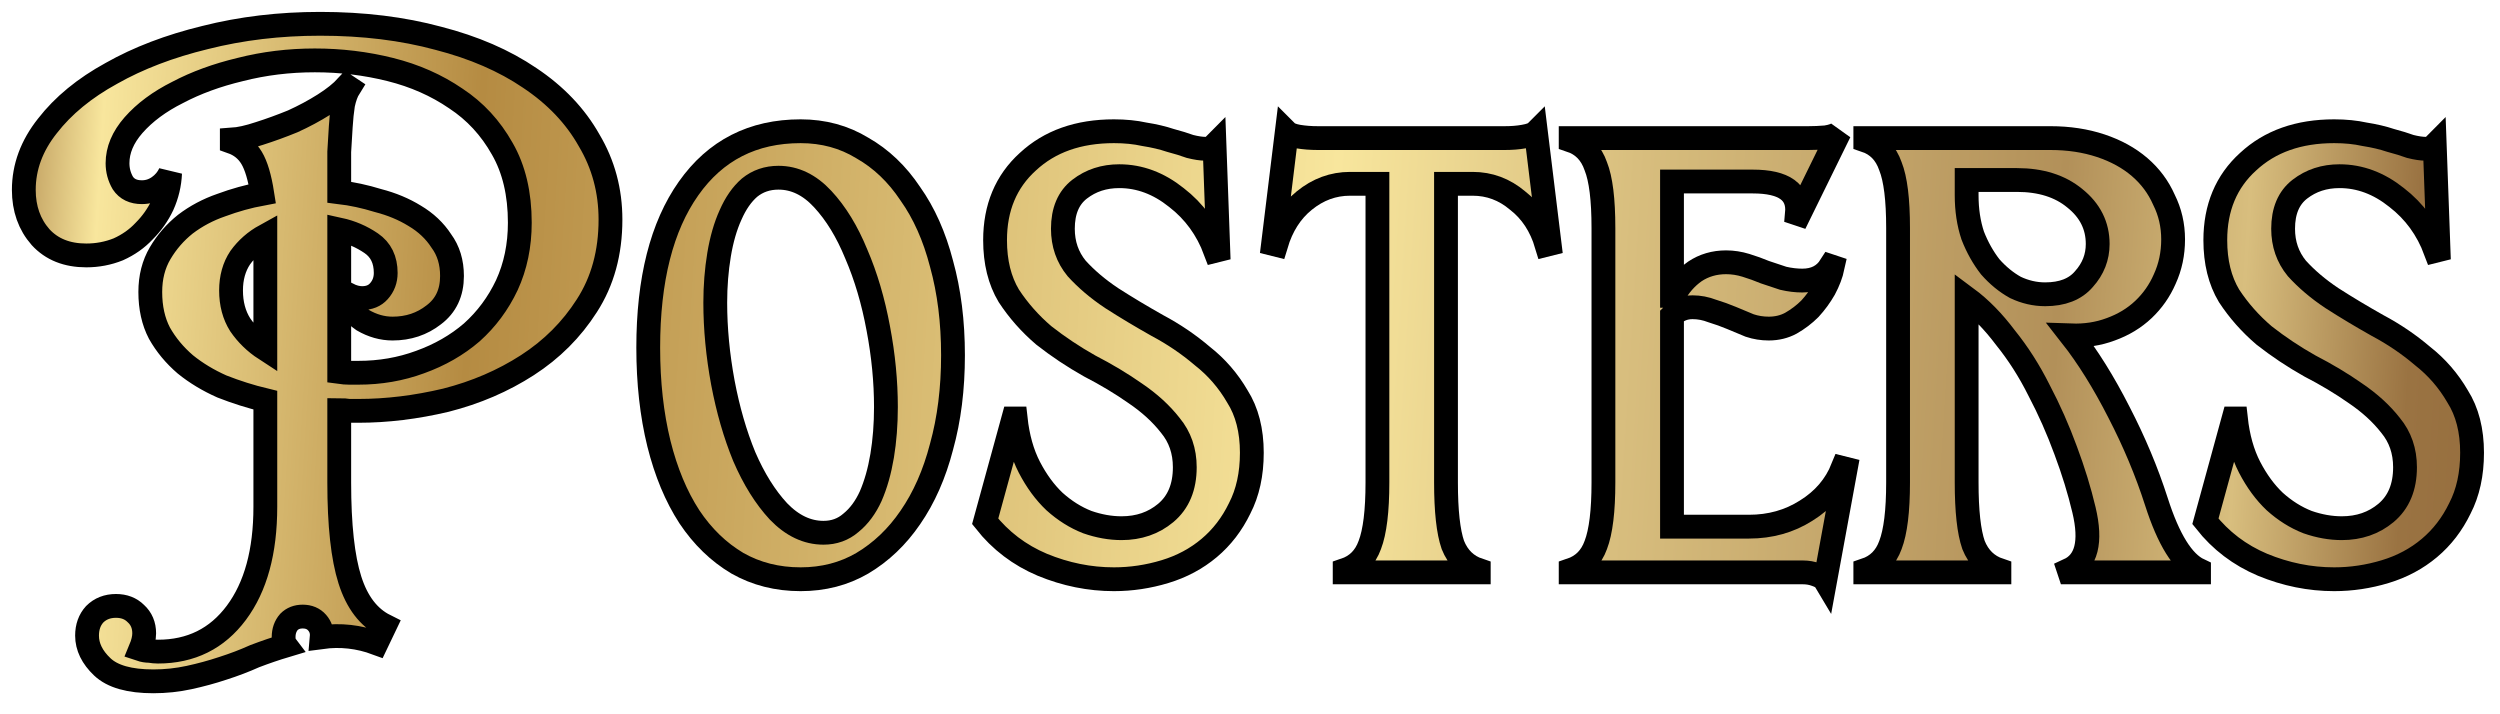
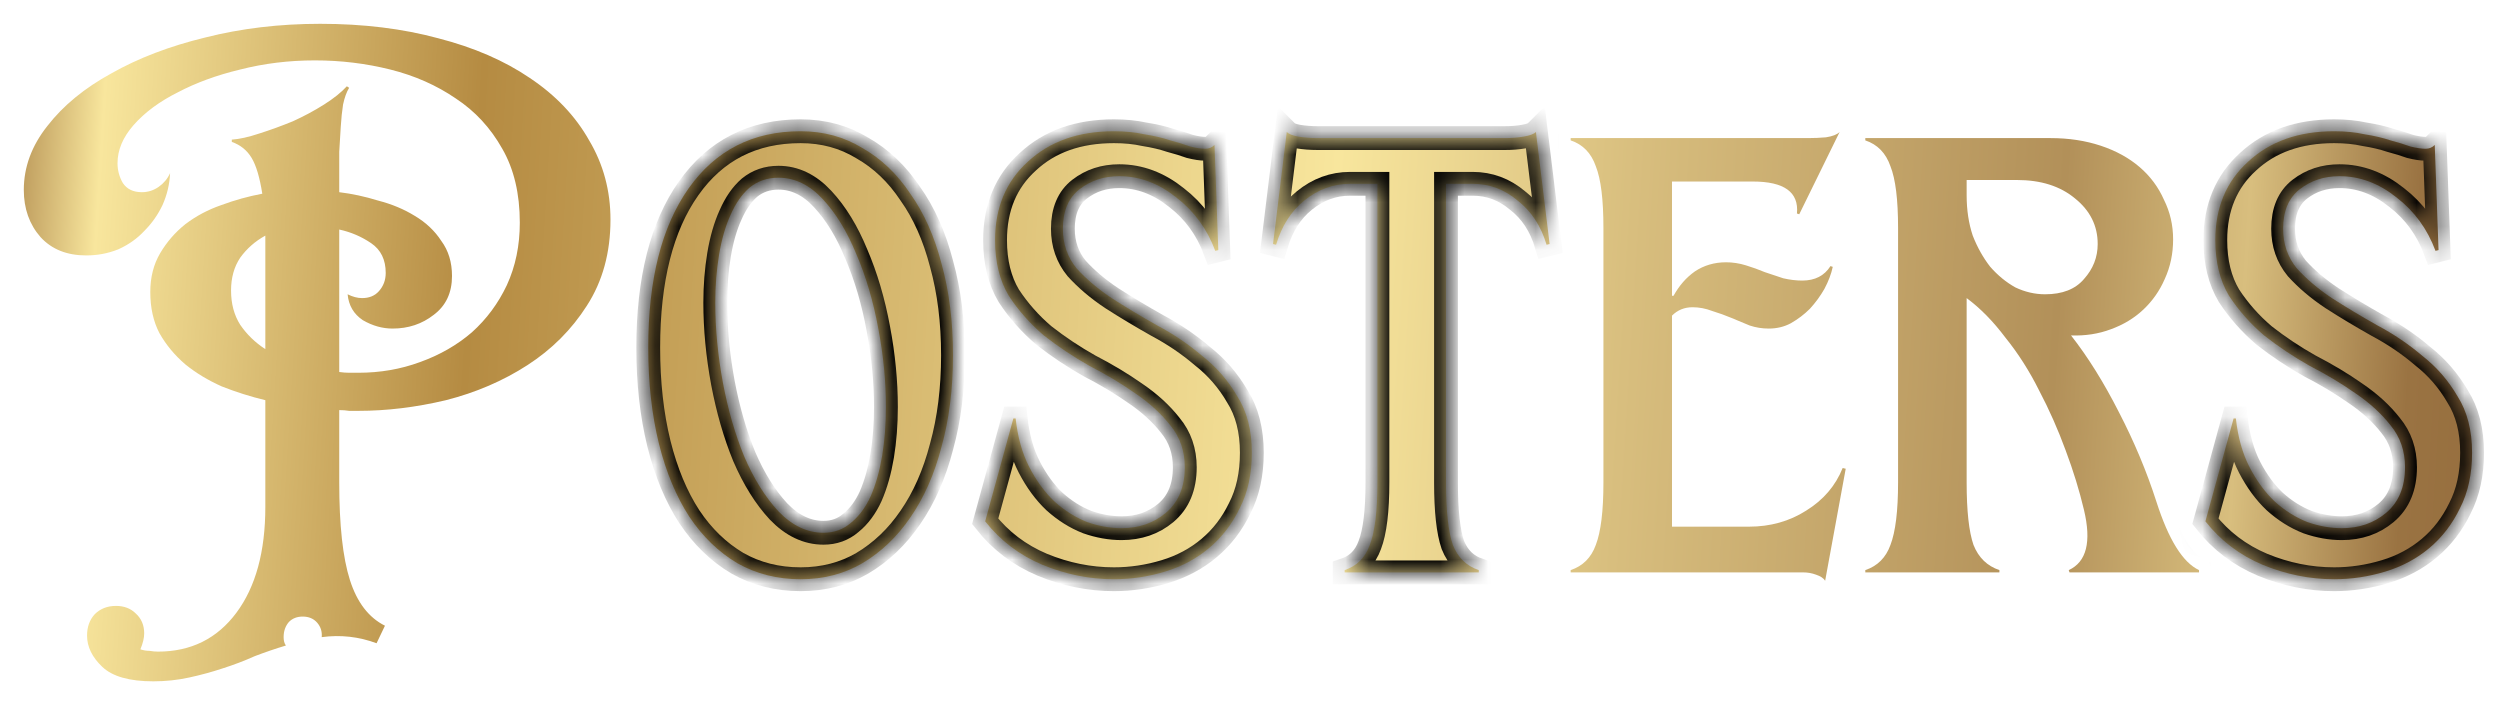
<svg xmlns="http://www.w3.org/2000/svg" width="105" height="30" viewBox="0 0 105 30" fill="none">
  <mask id="path-1-outside-1_264_1088" maskUnits="userSpaceOnUse" x="0" y="0" width="105" height="30" fill="black">
-     <rect fill="white" width="105" height="30" />
-     <path d="M6.44 28.616C5.437 28.616 4.723 28.413 4.296 28.008C3.869 27.603 3.656 27.165 3.656 26.696C3.656 26.333 3.763 26.035 3.976 25.8C4.211 25.565 4.509 25.448 4.872 25.448C5.213 25.448 5.491 25.555 5.704 25.768C5.939 25.981 6.056 26.259 6.056 26.6C6.056 26.792 6.003 27.016 5.896 27.272C6.024 27.315 6.152 27.336 6.28 27.336C6.408 27.357 6.525 27.368 6.632 27.368C8.019 27.368 9.117 26.824 9.928 25.736C10.739 24.648 11.144 23.165 11.144 21.288V16.808C10.525 16.659 9.917 16.467 9.32 16.232C8.744 15.976 8.232 15.667 7.784 15.304C7.336 14.92 6.973 14.483 6.696 13.992C6.44 13.501 6.312 12.925 6.312 12.264C6.312 11.645 6.451 11.101 6.728 10.632C7.005 10.163 7.357 9.757 7.784 9.416C8.232 9.075 8.733 8.808 9.288 8.616C9.864 8.403 10.44 8.243 11.016 8.136C10.909 7.453 10.76 6.952 10.568 6.632C10.376 6.312 10.099 6.088 9.736 5.96V5.864C10.056 5.843 10.44 5.757 10.888 5.608C11.357 5.459 11.827 5.288 12.296 5.096C12.765 4.883 13.203 4.648 13.608 4.392C14.013 4.136 14.333 3.88 14.568 3.624L14.664 3.688C14.557 3.859 14.472 4.093 14.408 4.392C14.365 4.669 14.333 4.979 14.312 5.32C14.291 5.661 14.269 6.013 14.248 6.376C14.248 6.739 14.248 7.069 14.248 7.368V8.072C14.781 8.136 15.325 8.253 15.88 8.424C16.456 8.573 16.968 8.787 17.416 9.064C17.885 9.341 18.259 9.693 18.536 10.12C18.835 10.525 18.984 11.016 18.984 11.592C18.984 12.296 18.728 12.84 18.216 13.224C17.725 13.608 17.149 13.8 16.488 13.8C16.061 13.8 15.645 13.683 15.24 13.448C14.856 13.192 14.643 12.829 14.6 12.36C14.813 12.467 15.016 12.52 15.208 12.52C15.507 12.52 15.741 12.424 15.912 12.232C16.104 12.019 16.2 11.763 16.2 11.464C16.2 10.909 15.997 10.493 15.592 10.216C15.187 9.939 14.739 9.747 14.248 9.64V15.624C14.397 15.645 14.536 15.656 14.664 15.656C14.792 15.656 14.92 15.656 15.048 15.656C15.965 15.656 16.829 15.507 17.64 15.208C18.472 14.909 19.197 14.493 19.816 13.96C20.435 13.405 20.925 12.744 21.288 11.976C21.651 11.187 21.832 10.312 21.832 9.352C21.832 8.136 21.587 7.101 21.096 6.248C20.605 5.373 19.955 4.669 19.144 4.136C18.333 3.581 17.416 3.176 16.392 2.92C15.368 2.664 14.312 2.536 13.224 2.536C12.136 2.536 11.091 2.664 10.088 2.92C9.107 3.155 8.232 3.475 7.464 3.88C6.696 4.264 6.077 4.723 5.608 5.256C5.16 5.768 4.936 6.301 4.936 6.856C4.936 7.155 5.011 7.432 5.16 7.688C5.331 7.944 5.597 8.072 5.96 8.072C6.216 8.072 6.451 7.997 6.664 7.848C6.877 7.699 7.037 7.507 7.144 7.272C7.123 7.741 7.016 8.189 6.824 8.616C6.632 9.021 6.376 9.384 6.056 9.704C5.757 10.024 5.395 10.28 4.968 10.472C4.541 10.643 4.093 10.728 3.624 10.728C2.813 10.728 2.173 10.472 1.704 9.96C1.235 9.427 1 8.765 1 7.976C1 7.016 1.331 6.12 1.992 5.288C2.653 4.435 3.549 3.699 4.68 3.08C5.811 2.44 7.123 1.939 8.616 1.576C10.131 1.192 11.741 1 13.448 1C15.261 1 16.915 1.203 18.408 1.608C19.901 1.992 21.181 2.547 22.248 3.272C23.336 3.997 24.168 4.872 24.744 5.896C25.341 6.899 25.64 8.008 25.64 9.224C25.64 10.611 25.309 11.816 24.648 12.84C24.008 13.843 23.176 14.675 22.152 15.336C21.128 15.997 19.987 16.488 18.728 16.808C17.469 17.107 16.243 17.256 15.048 17.256C14.92 17.256 14.792 17.256 14.664 17.256C14.536 17.235 14.397 17.224 14.248 17.224V20.264C14.248 22.056 14.397 23.421 14.696 24.36C14.995 25.299 15.485 25.939 16.168 26.28L15.816 27.016C15.069 26.739 14.301 26.653 13.512 26.76C13.533 26.525 13.469 26.323 13.32 26.152C13.171 25.981 12.968 25.896 12.712 25.896C12.477 25.896 12.285 25.971 12.136 26.12C11.987 26.291 11.912 26.504 11.912 26.76C11.912 26.909 11.944 27.027 12.008 27.112C11.581 27.24 11.144 27.389 10.696 27.56C10.269 27.752 9.821 27.923 9.352 28.072C8.904 28.221 8.435 28.349 7.944 28.456C7.453 28.563 6.952 28.616 6.44 28.616ZM9.704 12.2C9.704 12.755 9.832 13.235 10.088 13.64C10.365 14.045 10.717 14.387 11.144 14.664V9.896C10.717 10.131 10.365 10.44 10.088 10.824C9.832 11.208 9.704 11.667 9.704 12.2Z" />
    <path d="M34.586 22.376C35.033 22.376 35.417 22.237 35.737 21.96C36.079 21.683 36.356 21.309 36.569 20.84C36.783 20.349 36.943 19.784 37.05 19.144C37.156 18.504 37.209 17.821 37.209 17.096C37.209 16.029 37.103 14.931 36.889 13.8C36.676 12.648 36.367 11.603 35.962 10.664C35.578 9.725 35.108 8.957 34.553 8.36C33.999 7.763 33.38 7.464 32.697 7.464C32.228 7.464 31.823 7.603 31.482 7.88C31.162 8.157 30.895 8.541 30.681 9.032C30.468 9.501 30.308 10.056 30.201 10.696C30.095 11.336 30.041 12.008 30.041 12.712C30.041 13.8 30.148 14.92 30.361 16.072C30.575 17.203 30.873 18.237 31.258 19.176C31.663 20.115 32.143 20.883 32.697 21.48C33.273 22.077 33.903 22.376 34.586 22.376ZM27.226 14.6C27.226 11.741 27.791 9.512 28.922 7.912C30.052 6.312 31.62 5.512 33.626 5.512C34.586 5.512 35.45 5.747 36.218 6.216C37.007 6.664 37.679 7.304 38.233 8.136C38.809 8.947 39.247 9.928 39.545 11.08C39.865 12.232 40.026 13.512 40.026 14.92C40.026 16.328 39.865 17.608 39.545 18.76C39.247 19.912 38.809 20.904 38.233 21.736C37.679 22.547 37.007 23.187 36.218 23.656C35.45 24.104 34.586 24.328 33.626 24.328C32.644 24.328 31.759 24.104 30.97 23.656C30.18 23.187 29.508 22.536 28.953 21.704C28.399 20.851 27.972 19.827 27.674 18.632C27.375 17.416 27.226 16.072 27.226 14.6Z" />
    <path d="M46.785 24.328C45.761 24.328 44.759 24.125 43.777 23.72C42.817 23.315 42.017 22.707 41.377 21.896L42.561 17.576H42.657C42.743 18.365 42.935 19.048 43.233 19.624C43.532 20.2 43.884 20.68 44.289 21.064C44.716 21.448 45.175 21.736 45.665 21.928C46.156 22.099 46.636 22.184 47.105 22.184C47.831 22.184 48.449 21.971 48.961 21.544C49.495 21.096 49.761 20.456 49.761 19.624C49.761 18.941 49.559 18.355 49.153 17.864C48.769 17.373 48.279 16.925 47.681 16.52C47.105 16.115 46.465 15.731 45.761 15.368C45.079 14.984 44.439 14.557 43.841 14.088C43.265 13.597 42.775 13.043 42.369 12.424C41.985 11.784 41.793 11.005 41.793 10.088C41.793 8.723 42.252 7.624 43.169 6.792C44.087 5.939 45.292 5.512 46.785 5.512C47.255 5.512 47.681 5.555 48.065 5.64C48.471 5.704 48.833 5.789 49.153 5.896C49.473 5.981 49.751 6.067 49.985 6.152C50.241 6.216 50.455 6.248 50.625 6.248C50.775 6.248 50.903 6.195 51.009 6.088L51.169 10.504L51.041 10.536C50.7 9.619 50.156 8.872 49.409 8.296C48.663 7.699 47.863 7.4 47.009 7.4C46.369 7.4 45.815 7.581 45.345 7.944C44.876 8.307 44.641 8.861 44.641 9.608C44.641 10.248 44.833 10.803 45.217 11.272C45.623 11.72 46.113 12.136 46.689 12.52C47.287 12.904 47.927 13.288 48.609 13.672C49.292 14.035 49.921 14.461 50.497 14.952C51.095 15.421 51.585 15.987 51.969 16.648C52.375 17.288 52.577 18.077 52.577 19.016C52.577 19.912 52.407 20.691 52.065 21.352C51.745 22.013 51.319 22.568 50.785 23.016C50.252 23.464 49.633 23.795 48.929 24.008C48.225 24.221 47.511 24.328 46.785 24.328Z" />
    <path d="M56.476 23.944C56.988 23.773 57.34 23.421 57.532 22.888C57.745 22.333 57.852 21.459 57.852 20.264V7.72H56.7C55.996 7.72 55.356 7.955 54.78 8.424C54.225 8.872 53.831 9.491 53.596 10.28L53.468 10.248L54.044 5.544C54.129 5.629 54.289 5.693 54.524 5.736C54.78 5.779 55.057 5.8 55.356 5.8H63.196C63.495 5.8 63.761 5.779 63.996 5.736C64.252 5.693 64.423 5.629 64.508 5.544L65.084 10.248L64.956 10.28C64.721 9.491 64.316 8.872 63.74 8.424C63.185 7.955 62.556 7.72 61.852 7.72H60.732V20.264C60.732 21.459 60.828 22.333 61.02 22.888C61.233 23.421 61.596 23.773 62.108 23.944V24.04H56.476V23.944Z" />
-     <path d="M65.968 23.944C66.48 23.773 66.832 23.421 67.024 22.888C67.237 22.333 67.344 21.459 67.344 20.264V9.576C67.344 8.381 67.237 7.517 67.024 6.984C66.832 6.429 66.48 6.067 65.968 5.896V5.8H75.952C76.187 5.8 76.432 5.789 76.688 5.768C76.965 5.725 77.157 5.651 77.264 5.544L75.568 9L75.472 8.968C75.557 8.072 74.939 7.624 73.616 7.624H70.224V12.424H70.288C70.523 11.997 70.821 11.656 71.184 11.4C71.568 11.144 72.005 11.016 72.496 11.016C72.773 11.016 73.051 11.059 73.328 11.144C73.605 11.229 73.872 11.325 74.128 11.432C74.384 11.517 74.64 11.603 74.896 11.688C75.173 11.752 75.44 11.784 75.696 11.784C76.229 11.784 76.624 11.581 76.88 11.176L76.976 11.208C76.912 11.507 76.795 11.816 76.624 12.136C76.453 12.435 76.251 12.712 76.016 12.968C75.781 13.203 75.515 13.405 75.216 13.576C74.939 13.725 74.629 13.8 74.288 13.8C74.011 13.8 73.744 13.757 73.488 13.672C73.232 13.565 72.976 13.459 72.72 13.352C72.464 13.245 72.197 13.149 71.92 13.064C71.643 12.957 71.365 12.904 71.088 12.904C70.747 12.904 70.459 13.021 70.224 13.256V22.12H73.456C74.352 22.12 75.152 21.896 75.856 21.448C76.581 21 77.093 20.403 77.392 19.656L77.52 19.688L76.656 24.392C76.592 24.285 76.464 24.2 76.272 24.136C76.101 24.072 75.92 24.04 75.728 24.04H65.968V23.944Z" />
-     <path d="M78.343 23.944C78.855 23.773 79.207 23.421 79.399 22.888C79.612 22.333 79.719 21.459 79.719 20.264V9.576C79.719 8.381 79.612 7.517 79.399 6.984C79.207 6.429 78.855 6.067 78.343 5.896V5.8H86.119C86.887 5.8 87.591 5.907 88.231 6.12C88.871 6.333 89.415 6.632 89.863 7.016C90.311 7.4 90.652 7.859 90.887 8.392C91.143 8.904 91.271 9.459 91.271 10.056C91.271 10.653 91.154 11.208 90.919 11.72C90.706 12.211 90.407 12.637 90.023 13C89.639 13.363 89.18 13.64 88.647 13.832C88.135 14.024 87.58 14.109 86.983 14.088C87.687 14.984 88.359 16.061 88.999 17.32C89.639 18.557 90.162 19.805 90.567 21.064C91.079 22.664 91.676 23.624 92.359 23.944V24.04H86.919L86.887 23.944C87.634 23.603 87.847 22.76 87.527 21.416C87.335 20.605 87.079 19.773 86.759 18.92C86.439 18.045 86.066 17.203 85.639 16.392C85.234 15.581 84.764 14.845 84.231 14.184C83.719 13.501 83.175 12.947 82.599 12.52V20.264C82.599 21.459 82.695 22.333 82.887 22.888C83.1 23.421 83.463 23.773 83.975 23.944V24.04H78.343V23.944ZM82.599 8.2C82.599 8.819 82.684 9.384 82.855 9.896C83.047 10.387 83.292 10.824 83.591 11.208C83.911 11.571 84.263 11.859 84.647 12.072C85.052 12.264 85.468 12.36 85.895 12.36C86.62 12.36 87.164 12.147 87.527 11.72C87.911 11.293 88.103 10.803 88.103 10.248C88.103 9.48 87.783 8.84 87.143 8.328C86.524 7.816 85.714 7.56 84.711 7.56H82.599V8.2Z" />
    <path d="M98.035 24.328C97.011 24.328 96.009 24.125 95.027 23.72C94.067 23.315 93.267 22.707 92.627 21.896L93.811 17.576H93.907C93.993 18.365 94.185 19.048 94.483 19.624C94.782 20.2 95.134 20.68 95.539 21.064C95.966 21.448 96.425 21.736 96.915 21.928C97.406 22.099 97.886 22.184 98.355 22.184C99.081 22.184 99.699 21.971 100.211 21.544C100.745 21.096 101.011 20.456 101.011 19.624C101.011 18.941 100.809 18.355 100.403 17.864C100.019 17.373 99.529 16.925 98.931 16.52C98.355 16.115 97.715 15.731 97.011 15.368C96.329 14.984 95.689 14.557 95.091 14.088C94.515 13.597 94.025 13.043 93.619 12.424C93.235 11.784 93.043 11.005 93.043 10.088C93.043 8.723 93.502 7.624 94.419 6.792C95.337 5.939 96.542 5.512 98.035 5.512C98.505 5.512 98.931 5.555 99.315 5.64C99.721 5.704 100.083 5.789 100.403 5.896C100.723 5.981 101.001 6.067 101.235 6.152C101.491 6.216 101.705 6.248 101.875 6.248C102.025 6.248 102.153 6.195 102.259 6.088L102.419 10.504L102.291 10.536C101.95 9.619 101.406 8.872 100.659 8.296C99.913 7.699 99.113 7.4 98.259 7.4C97.619 7.4 97.065 7.581 96.595 7.944C96.126 8.307 95.891 8.861 95.891 9.608C95.891 10.248 96.083 10.803 96.467 11.272C96.873 11.72 97.363 12.136 97.939 12.52C98.537 12.904 99.177 13.288 99.859 13.672C100.542 14.035 101.171 14.461 101.747 14.952C102.345 15.421 102.835 15.987 103.219 16.648C103.625 17.288 103.827 18.077 103.827 19.016C103.827 19.912 103.657 20.691 103.315 21.352C102.995 22.013 102.569 22.568 102.035 23.016C101.502 23.464 100.883 23.795 100.179 24.008C99.475 24.221 98.761 24.328 98.035 24.328Z" />
  </mask>
  <path d="M6.44 28.616C5.437 28.616 4.723 28.413 4.296 28.008C3.869 27.603 3.656 27.165 3.656 26.696C3.656 26.333 3.763 26.035 3.976 25.8C4.211 25.565 4.509 25.448 4.872 25.448C5.213 25.448 5.491 25.555 5.704 25.768C5.939 25.981 6.056 26.259 6.056 26.6C6.056 26.792 6.003 27.016 5.896 27.272C6.024 27.315 6.152 27.336 6.28 27.336C6.408 27.357 6.525 27.368 6.632 27.368C8.019 27.368 9.117 26.824 9.928 25.736C10.739 24.648 11.144 23.165 11.144 21.288V16.808C10.525 16.659 9.917 16.467 9.32 16.232C8.744 15.976 8.232 15.667 7.784 15.304C7.336 14.92 6.973 14.483 6.696 13.992C6.44 13.501 6.312 12.925 6.312 12.264C6.312 11.645 6.451 11.101 6.728 10.632C7.005 10.163 7.357 9.757 7.784 9.416C8.232 9.075 8.733 8.808 9.288 8.616C9.864 8.403 10.44 8.243 11.016 8.136C10.909 7.453 10.76 6.952 10.568 6.632C10.376 6.312 10.099 6.088 9.736 5.96V5.864C10.056 5.843 10.44 5.757 10.888 5.608C11.357 5.459 11.827 5.288 12.296 5.096C12.765 4.883 13.203 4.648 13.608 4.392C14.013 4.136 14.333 3.88 14.568 3.624L14.664 3.688C14.557 3.859 14.472 4.093 14.408 4.392C14.365 4.669 14.333 4.979 14.312 5.32C14.291 5.661 14.269 6.013 14.248 6.376C14.248 6.739 14.248 7.069 14.248 7.368V8.072C14.781 8.136 15.325 8.253 15.88 8.424C16.456 8.573 16.968 8.787 17.416 9.064C17.885 9.341 18.259 9.693 18.536 10.12C18.835 10.525 18.984 11.016 18.984 11.592C18.984 12.296 18.728 12.84 18.216 13.224C17.725 13.608 17.149 13.8 16.488 13.8C16.061 13.8 15.645 13.683 15.24 13.448C14.856 13.192 14.643 12.829 14.6 12.36C14.813 12.467 15.016 12.52 15.208 12.52C15.507 12.52 15.741 12.424 15.912 12.232C16.104 12.019 16.2 11.763 16.2 11.464C16.2 10.909 15.997 10.493 15.592 10.216C15.187 9.939 14.739 9.747 14.248 9.64V15.624C14.397 15.645 14.536 15.656 14.664 15.656C14.792 15.656 14.92 15.656 15.048 15.656C15.965 15.656 16.829 15.507 17.64 15.208C18.472 14.909 19.197 14.493 19.816 13.96C20.435 13.405 20.925 12.744 21.288 11.976C21.651 11.187 21.832 10.312 21.832 9.352C21.832 8.136 21.587 7.101 21.096 6.248C20.605 5.373 19.955 4.669 19.144 4.136C18.333 3.581 17.416 3.176 16.392 2.92C15.368 2.664 14.312 2.536 13.224 2.536C12.136 2.536 11.091 2.664 10.088 2.92C9.107 3.155 8.232 3.475 7.464 3.88C6.696 4.264 6.077 4.723 5.608 5.256C5.16 5.768 4.936 6.301 4.936 6.856C4.936 7.155 5.011 7.432 5.16 7.688C5.331 7.944 5.597 8.072 5.96 8.072C6.216 8.072 6.451 7.997 6.664 7.848C6.877 7.699 7.037 7.507 7.144 7.272C7.123 7.741 7.016 8.189 6.824 8.616C6.632 9.021 6.376 9.384 6.056 9.704C5.757 10.024 5.395 10.28 4.968 10.472C4.541 10.643 4.093 10.728 3.624 10.728C2.813 10.728 2.173 10.472 1.704 9.96C1.235 9.427 1 8.765 1 7.976C1 7.016 1.331 6.12 1.992 5.288C2.653 4.435 3.549 3.699 4.68 3.08C5.811 2.44 7.123 1.939 8.616 1.576C10.131 1.192 11.741 1 13.448 1C15.261 1 16.915 1.203 18.408 1.608C19.901 1.992 21.181 2.547 22.248 3.272C23.336 3.997 24.168 4.872 24.744 5.896C25.341 6.899 25.64 8.008 25.64 9.224C25.64 10.611 25.309 11.816 24.648 12.84C24.008 13.843 23.176 14.675 22.152 15.336C21.128 15.997 19.987 16.488 18.728 16.808C17.469 17.107 16.243 17.256 15.048 17.256C14.92 17.256 14.792 17.256 14.664 17.256C14.536 17.235 14.397 17.224 14.248 17.224V20.264C14.248 22.056 14.397 23.421 14.696 24.36C14.995 25.299 15.485 25.939 16.168 26.28L15.816 27.016C15.069 26.739 14.301 26.653 13.512 26.76C13.533 26.525 13.469 26.323 13.32 26.152C13.171 25.981 12.968 25.896 12.712 25.896C12.477 25.896 12.285 25.971 12.136 26.12C11.987 26.291 11.912 26.504 11.912 26.76C11.912 26.909 11.944 27.027 12.008 27.112C11.581 27.24 11.144 27.389 10.696 27.56C10.269 27.752 9.821 27.923 9.352 28.072C8.904 28.221 8.435 28.349 7.944 28.456C7.453 28.563 6.952 28.616 6.44 28.616ZM9.704 12.2C9.704 12.755 9.832 13.235 10.088 13.64C10.365 14.045 10.717 14.387 11.144 14.664V9.896C10.717 10.131 10.365 10.44 10.088 10.824C9.832 11.208 9.704 11.667 9.704 12.2Z" fill="url(#paint0_linear_264_1088)" />
  <path d="M34.586 22.376C35.033 22.376 35.417 22.237 35.737 21.96C36.079 21.683 36.356 21.309 36.569 20.84C36.783 20.349 36.943 19.784 37.05 19.144C37.156 18.504 37.209 17.821 37.209 17.096C37.209 16.029 37.103 14.931 36.889 13.8C36.676 12.648 36.367 11.603 35.962 10.664C35.578 9.725 35.108 8.957 34.553 8.36C33.999 7.763 33.38 7.464 32.697 7.464C32.228 7.464 31.823 7.603 31.482 7.88C31.162 8.157 30.895 8.541 30.681 9.032C30.468 9.501 30.308 10.056 30.201 10.696C30.095 11.336 30.041 12.008 30.041 12.712C30.041 13.8 30.148 14.92 30.361 16.072C30.575 17.203 30.873 18.237 31.258 19.176C31.663 20.115 32.143 20.883 32.697 21.48C33.273 22.077 33.903 22.376 34.586 22.376ZM27.226 14.6C27.226 11.741 27.791 9.512 28.922 7.912C30.052 6.312 31.62 5.512 33.626 5.512C34.586 5.512 35.45 5.747 36.218 6.216C37.007 6.664 37.679 7.304 38.233 8.136C38.809 8.947 39.247 9.928 39.545 11.08C39.865 12.232 40.026 13.512 40.026 14.92C40.026 16.328 39.865 17.608 39.545 18.76C39.247 19.912 38.809 20.904 38.233 21.736C37.679 22.547 37.007 23.187 36.218 23.656C35.45 24.104 34.586 24.328 33.626 24.328C32.644 24.328 31.759 24.104 30.97 23.656C30.18 23.187 29.508 22.536 28.953 21.704C28.399 20.851 27.972 19.827 27.674 18.632C27.375 17.416 27.226 16.072 27.226 14.6Z" fill="url(#paint1_linear_264_1088)" />
  <path d="M46.785 24.328C45.761 24.328 44.759 24.125 43.777 23.72C42.817 23.315 42.017 22.707 41.377 21.896L42.561 17.576H42.657C42.743 18.365 42.935 19.048 43.233 19.624C43.532 20.2 43.884 20.68 44.289 21.064C44.716 21.448 45.175 21.736 45.665 21.928C46.156 22.099 46.636 22.184 47.105 22.184C47.831 22.184 48.449 21.971 48.961 21.544C49.495 21.096 49.761 20.456 49.761 19.624C49.761 18.941 49.559 18.355 49.153 17.864C48.769 17.373 48.279 16.925 47.681 16.52C47.105 16.115 46.465 15.731 45.761 15.368C45.079 14.984 44.439 14.557 43.841 14.088C43.265 13.597 42.775 13.043 42.369 12.424C41.985 11.784 41.793 11.005 41.793 10.088C41.793 8.723 42.252 7.624 43.169 6.792C44.087 5.939 45.292 5.512 46.785 5.512C47.255 5.512 47.681 5.555 48.065 5.64C48.471 5.704 48.833 5.789 49.153 5.896C49.473 5.981 49.751 6.067 49.985 6.152C50.241 6.216 50.455 6.248 50.625 6.248C50.775 6.248 50.903 6.195 51.009 6.088L51.169 10.504L51.041 10.536C50.7 9.619 50.156 8.872 49.409 8.296C48.663 7.699 47.863 7.4 47.009 7.4C46.369 7.4 45.815 7.581 45.345 7.944C44.876 8.307 44.641 8.861 44.641 9.608C44.641 10.248 44.833 10.803 45.217 11.272C45.623 11.72 46.113 12.136 46.689 12.52C47.287 12.904 47.927 13.288 48.609 13.672C49.292 14.035 49.921 14.461 50.497 14.952C51.095 15.421 51.585 15.987 51.969 16.648C52.375 17.288 52.577 18.077 52.577 19.016C52.577 19.912 52.407 20.691 52.065 21.352C51.745 22.013 51.319 22.568 50.785 23.016C50.252 23.464 49.633 23.795 48.929 24.008C48.225 24.221 47.511 24.328 46.785 24.328Z" fill="url(#paint2_linear_264_1088)" />
  <path d="M56.476 23.944C56.988 23.773 57.34 23.421 57.532 22.888C57.745 22.333 57.852 21.459 57.852 20.264V7.72H56.7C55.996 7.72 55.356 7.955 54.78 8.424C54.225 8.872 53.831 9.491 53.596 10.28L53.468 10.248L54.044 5.544C54.129 5.629 54.289 5.693 54.524 5.736C54.78 5.779 55.057 5.8 55.356 5.8H63.196C63.495 5.8 63.761 5.779 63.996 5.736C64.252 5.693 64.423 5.629 64.508 5.544L65.084 10.248L64.956 10.28C64.721 9.491 64.316 8.872 63.74 8.424C63.185 7.955 62.556 7.72 61.852 7.72H60.732V20.264C60.732 21.459 60.828 22.333 61.02 22.888C61.233 23.421 61.596 23.773 62.108 23.944V24.04H56.476V23.944Z" fill="url(#paint3_linear_264_1088)" />
  <path d="M65.968 23.944C66.48 23.773 66.832 23.421 67.024 22.888C67.237 22.333 67.344 21.459 67.344 20.264V9.576C67.344 8.381 67.237 7.517 67.024 6.984C66.832 6.429 66.48 6.067 65.968 5.896V5.8H75.952C76.187 5.8 76.432 5.789 76.688 5.768C76.965 5.725 77.157 5.651 77.264 5.544L75.568 9L75.472 8.968C75.557 8.072 74.939 7.624 73.616 7.624H70.224V12.424H70.288C70.523 11.997 70.821 11.656 71.184 11.4C71.568 11.144 72.005 11.016 72.496 11.016C72.773 11.016 73.051 11.059 73.328 11.144C73.605 11.229 73.872 11.325 74.128 11.432C74.384 11.517 74.64 11.603 74.896 11.688C75.173 11.752 75.44 11.784 75.696 11.784C76.229 11.784 76.624 11.581 76.88 11.176L76.976 11.208C76.912 11.507 76.795 11.816 76.624 12.136C76.453 12.435 76.251 12.712 76.016 12.968C75.781 13.203 75.515 13.405 75.216 13.576C74.939 13.725 74.629 13.8 74.288 13.8C74.011 13.8 73.744 13.757 73.488 13.672C73.232 13.565 72.976 13.459 72.72 13.352C72.464 13.245 72.197 13.149 71.92 13.064C71.643 12.957 71.365 12.904 71.088 12.904C70.747 12.904 70.459 13.021 70.224 13.256V22.12H73.456C74.352 22.12 75.152 21.896 75.856 21.448C76.581 21 77.093 20.403 77.392 19.656L77.52 19.688L76.656 24.392C76.592 24.285 76.464 24.2 76.272 24.136C76.101 24.072 75.92 24.04 75.728 24.04H65.968V23.944Z" fill="url(#paint4_linear_264_1088)" />
  <path d="M78.343 23.944C78.855 23.773 79.207 23.421 79.399 22.888C79.612 22.333 79.719 21.459 79.719 20.264V9.576C79.719 8.381 79.612 7.517 79.399 6.984C79.207 6.429 78.855 6.067 78.343 5.896V5.8H86.119C86.887 5.8 87.591 5.907 88.231 6.12C88.871 6.333 89.415 6.632 89.863 7.016C90.311 7.4 90.652 7.859 90.887 8.392C91.143 8.904 91.271 9.459 91.271 10.056C91.271 10.653 91.154 11.208 90.919 11.72C90.706 12.211 90.407 12.637 90.023 13C89.639 13.363 89.18 13.64 88.647 13.832C88.135 14.024 87.58 14.109 86.983 14.088C87.687 14.984 88.359 16.061 88.999 17.32C89.639 18.557 90.162 19.805 90.567 21.064C91.079 22.664 91.676 23.624 92.359 23.944V24.04H86.919L86.887 23.944C87.634 23.603 87.847 22.76 87.527 21.416C87.335 20.605 87.079 19.773 86.759 18.92C86.439 18.045 86.066 17.203 85.639 16.392C85.234 15.581 84.764 14.845 84.231 14.184C83.719 13.501 83.175 12.947 82.599 12.52V20.264C82.599 21.459 82.695 22.333 82.887 22.888C83.1 23.421 83.463 23.773 83.975 23.944V24.04H78.343V23.944ZM82.599 8.2C82.599 8.819 82.684 9.384 82.855 9.896C83.047 10.387 83.292 10.824 83.591 11.208C83.911 11.571 84.263 11.859 84.647 12.072C85.052 12.264 85.468 12.36 85.895 12.36C86.62 12.36 87.164 12.147 87.527 11.72C87.911 11.293 88.103 10.803 88.103 10.248C88.103 9.48 87.783 8.84 87.143 8.328C86.524 7.816 85.714 7.56 84.711 7.56H82.599V8.2Z" fill="url(#paint5_linear_264_1088)" />
  <path d="M98.035 24.328C97.011 24.328 96.009 24.125 95.027 23.72C94.067 23.315 93.267 22.707 92.627 21.896L93.811 17.576H93.907C93.993 18.365 94.185 19.048 94.483 19.624C94.782 20.2 95.134 20.68 95.539 21.064C95.966 21.448 96.425 21.736 96.915 21.928C97.406 22.099 97.886 22.184 98.355 22.184C99.081 22.184 99.699 21.971 100.211 21.544C100.745 21.096 101.011 20.456 101.011 19.624C101.011 18.941 100.809 18.355 100.403 17.864C100.019 17.373 99.529 16.925 98.931 16.52C98.355 16.115 97.715 15.731 97.011 15.368C96.329 14.984 95.689 14.557 95.091 14.088C94.515 13.597 94.025 13.043 93.619 12.424C93.235 11.784 93.043 11.005 93.043 10.088C93.043 8.723 93.502 7.624 94.419 6.792C95.337 5.939 96.542 5.512 98.035 5.512C98.505 5.512 98.931 5.555 99.315 5.64C99.721 5.704 100.083 5.789 100.403 5.896C100.723 5.981 101.001 6.067 101.235 6.152C101.491 6.216 101.705 6.248 101.875 6.248C102.025 6.248 102.153 6.195 102.259 6.088L102.419 10.504L102.291 10.536C101.95 9.619 101.406 8.872 100.659 8.296C99.913 7.699 99.113 7.4 98.259 7.4C97.619 7.4 97.065 7.581 96.595 7.944C96.126 8.307 95.891 8.861 95.891 9.608C95.891 10.248 96.083 10.803 96.467 11.272C96.873 11.72 97.363 12.136 97.939 12.52C98.537 12.904 99.177 13.288 99.859 13.672C100.542 14.035 101.171 14.461 101.747 14.952C102.345 15.421 102.835 15.987 103.219 16.648C103.625 17.288 103.827 18.077 103.827 19.016C103.827 19.912 103.657 20.691 103.315 21.352C102.995 22.013 102.569 22.568 102.035 23.016C101.502 23.464 100.883 23.795 100.179 24.008C99.475 24.221 98.761 24.328 98.035 24.328Z" fill="url(#paint6_linear_264_1088)" />
  <path d="M6.44 28.616C5.437 28.616 4.723 28.413 4.296 28.008C3.869 27.603 3.656 27.165 3.656 26.696C3.656 26.333 3.763 26.035 3.976 25.8C4.211 25.565 4.509 25.448 4.872 25.448C5.213 25.448 5.491 25.555 5.704 25.768C5.939 25.981 6.056 26.259 6.056 26.6C6.056 26.792 6.003 27.016 5.896 27.272C6.024 27.315 6.152 27.336 6.28 27.336C6.408 27.357 6.525 27.368 6.632 27.368C8.019 27.368 9.117 26.824 9.928 25.736C10.739 24.648 11.144 23.165 11.144 21.288V16.808C10.525 16.659 9.917 16.467 9.32 16.232C8.744 15.976 8.232 15.667 7.784 15.304C7.336 14.92 6.973 14.483 6.696 13.992C6.44 13.501 6.312 12.925 6.312 12.264C6.312 11.645 6.451 11.101 6.728 10.632C7.005 10.163 7.357 9.757 7.784 9.416C8.232 9.075 8.733 8.808 9.288 8.616C9.864 8.403 10.44 8.243 11.016 8.136C10.909 7.453 10.76 6.952 10.568 6.632C10.376 6.312 10.099 6.088 9.736 5.96V5.864C10.056 5.843 10.44 5.757 10.888 5.608C11.357 5.459 11.827 5.288 12.296 5.096C12.765 4.883 13.203 4.648 13.608 4.392C14.013 4.136 14.333 3.88 14.568 3.624L14.664 3.688C14.557 3.859 14.472 4.093 14.408 4.392C14.365 4.669 14.333 4.979 14.312 5.32C14.291 5.661 14.269 6.013 14.248 6.376C14.248 6.739 14.248 7.069 14.248 7.368V8.072C14.781 8.136 15.325 8.253 15.88 8.424C16.456 8.573 16.968 8.787 17.416 9.064C17.885 9.341 18.259 9.693 18.536 10.12C18.835 10.525 18.984 11.016 18.984 11.592C18.984 12.296 18.728 12.84 18.216 13.224C17.725 13.608 17.149 13.8 16.488 13.8C16.061 13.8 15.645 13.683 15.24 13.448C14.856 13.192 14.643 12.829 14.6 12.36C14.813 12.467 15.016 12.52 15.208 12.52C15.507 12.52 15.741 12.424 15.912 12.232C16.104 12.019 16.2 11.763 16.2 11.464C16.2 10.909 15.997 10.493 15.592 10.216C15.187 9.939 14.739 9.747 14.248 9.64V15.624C14.397 15.645 14.536 15.656 14.664 15.656C14.792 15.656 14.92 15.656 15.048 15.656C15.965 15.656 16.829 15.507 17.64 15.208C18.472 14.909 19.197 14.493 19.816 13.96C20.435 13.405 20.925 12.744 21.288 11.976C21.651 11.187 21.832 10.312 21.832 9.352C21.832 8.136 21.587 7.101 21.096 6.248C20.605 5.373 19.955 4.669 19.144 4.136C18.333 3.581 17.416 3.176 16.392 2.92C15.368 2.664 14.312 2.536 13.224 2.536C12.136 2.536 11.091 2.664 10.088 2.92C9.107 3.155 8.232 3.475 7.464 3.88C6.696 4.264 6.077 4.723 5.608 5.256C5.16 5.768 4.936 6.301 4.936 6.856C4.936 7.155 5.011 7.432 5.16 7.688C5.331 7.944 5.597 8.072 5.96 8.072C6.216 8.072 6.451 7.997 6.664 7.848C6.877 7.699 7.037 7.507 7.144 7.272C7.123 7.741 7.016 8.189 6.824 8.616C6.632 9.021 6.376 9.384 6.056 9.704C5.757 10.024 5.395 10.28 4.968 10.472C4.541 10.643 4.093 10.728 3.624 10.728C2.813 10.728 2.173 10.472 1.704 9.96C1.235 9.427 1 8.765 1 7.976C1 7.016 1.331 6.12 1.992 5.288C2.653 4.435 3.549 3.699 4.68 3.08C5.811 2.44 7.123 1.939 8.616 1.576C10.131 1.192 11.741 1 13.448 1C15.261 1 16.915 1.203 18.408 1.608C19.901 1.992 21.181 2.547 22.248 3.272C23.336 3.997 24.168 4.872 24.744 5.896C25.341 6.899 25.64 8.008 25.64 9.224C25.64 10.611 25.309 11.816 24.648 12.84C24.008 13.843 23.176 14.675 22.152 15.336C21.128 15.997 19.987 16.488 18.728 16.808C17.469 17.107 16.243 17.256 15.048 17.256C14.92 17.256 14.792 17.256 14.664 17.256C14.536 17.235 14.397 17.224 14.248 17.224V20.264C14.248 22.056 14.397 23.421 14.696 24.36C14.995 25.299 15.485 25.939 16.168 26.28L15.816 27.016C15.069 26.739 14.301 26.653 13.512 26.76C13.533 26.525 13.469 26.323 13.32 26.152C13.171 25.981 12.968 25.896 12.712 25.896C12.477 25.896 12.285 25.971 12.136 26.12C11.987 26.291 11.912 26.504 11.912 26.76C11.912 26.909 11.944 27.027 12.008 27.112C11.581 27.24 11.144 27.389 10.696 27.56C10.269 27.752 9.821 27.923 9.352 28.072C8.904 28.221 8.435 28.349 7.944 28.456C7.453 28.563 6.952 28.616 6.44 28.616ZM9.704 12.2C9.704 12.755 9.832 13.235 10.088 13.64C10.365 14.045 10.717 14.387 11.144 14.664V9.896C10.717 10.131 10.365 10.44 10.088 10.824C9.832 11.208 9.704 11.667 9.704 12.2Z" stroke="black" mask="url(#path-1-outside-1_264_1088)" />
  <path d="M34.586 22.376C35.033 22.376 35.417 22.237 35.737 21.96C36.079 21.683 36.356 21.309 36.569 20.84C36.783 20.349 36.943 19.784 37.05 19.144C37.156 18.504 37.209 17.821 37.209 17.096C37.209 16.029 37.103 14.931 36.889 13.8C36.676 12.648 36.367 11.603 35.962 10.664C35.578 9.725 35.108 8.957 34.553 8.36C33.999 7.763 33.38 7.464 32.697 7.464C32.228 7.464 31.823 7.603 31.482 7.88C31.162 8.157 30.895 8.541 30.681 9.032C30.468 9.501 30.308 10.056 30.201 10.696C30.095 11.336 30.041 12.008 30.041 12.712C30.041 13.8 30.148 14.92 30.361 16.072C30.575 17.203 30.873 18.237 31.258 19.176C31.663 20.115 32.143 20.883 32.697 21.48C33.273 22.077 33.903 22.376 34.586 22.376ZM27.226 14.6C27.226 11.741 27.791 9.512 28.922 7.912C30.052 6.312 31.62 5.512 33.626 5.512C34.586 5.512 35.45 5.747 36.218 6.216C37.007 6.664 37.679 7.304 38.233 8.136C38.809 8.947 39.247 9.928 39.545 11.08C39.865 12.232 40.026 13.512 40.026 14.92C40.026 16.328 39.865 17.608 39.545 18.76C39.247 19.912 38.809 20.904 38.233 21.736C37.679 22.547 37.007 23.187 36.218 23.656C35.45 24.104 34.586 24.328 33.626 24.328C32.644 24.328 31.759 24.104 30.97 23.656C30.18 23.187 29.508 22.536 28.953 21.704C28.399 20.851 27.972 19.827 27.674 18.632C27.375 17.416 27.226 16.072 27.226 14.6Z" stroke="black" mask="url(#path-1-outside-1_264_1088)" />
  <path d="M46.785 24.328C45.761 24.328 44.759 24.125 43.777 23.72C42.817 23.315 42.017 22.707 41.377 21.896L42.561 17.576H42.657C42.743 18.365 42.935 19.048 43.233 19.624C43.532 20.2 43.884 20.68 44.289 21.064C44.716 21.448 45.175 21.736 45.665 21.928C46.156 22.099 46.636 22.184 47.105 22.184C47.831 22.184 48.449 21.971 48.961 21.544C49.495 21.096 49.761 20.456 49.761 19.624C49.761 18.941 49.559 18.355 49.153 17.864C48.769 17.373 48.279 16.925 47.681 16.52C47.105 16.115 46.465 15.731 45.761 15.368C45.079 14.984 44.439 14.557 43.841 14.088C43.265 13.597 42.775 13.043 42.369 12.424C41.985 11.784 41.793 11.005 41.793 10.088C41.793 8.723 42.252 7.624 43.169 6.792C44.087 5.939 45.292 5.512 46.785 5.512C47.255 5.512 47.681 5.555 48.065 5.64C48.471 5.704 48.833 5.789 49.153 5.896C49.473 5.981 49.751 6.067 49.985 6.152C50.241 6.216 50.455 6.248 50.625 6.248C50.775 6.248 50.903 6.195 51.009 6.088L51.169 10.504L51.041 10.536C50.7 9.619 50.156 8.872 49.409 8.296C48.663 7.699 47.863 7.4 47.009 7.4C46.369 7.4 45.815 7.581 45.345 7.944C44.876 8.307 44.641 8.861 44.641 9.608C44.641 10.248 44.833 10.803 45.217 11.272C45.623 11.72 46.113 12.136 46.689 12.52C47.287 12.904 47.927 13.288 48.609 13.672C49.292 14.035 49.921 14.461 50.497 14.952C51.095 15.421 51.585 15.987 51.969 16.648C52.375 17.288 52.577 18.077 52.577 19.016C52.577 19.912 52.407 20.691 52.065 21.352C51.745 22.013 51.319 22.568 50.785 23.016C50.252 23.464 49.633 23.795 48.929 24.008C48.225 24.221 47.511 24.328 46.785 24.328Z" stroke="black" mask="url(#path-1-outside-1_264_1088)" />
  <path d="M56.476 23.944C56.988 23.773 57.34 23.421 57.532 22.888C57.745 22.333 57.852 21.459 57.852 20.264V7.72H56.7C55.996 7.72 55.356 7.955 54.78 8.424C54.225 8.872 53.831 9.491 53.596 10.28L53.468 10.248L54.044 5.544C54.129 5.629 54.289 5.693 54.524 5.736C54.78 5.779 55.057 5.8 55.356 5.8H63.196C63.495 5.8 63.761 5.779 63.996 5.736C64.252 5.693 64.423 5.629 64.508 5.544L65.084 10.248L64.956 10.28C64.721 9.491 64.316 8.872 63.74 8.424C63.185 7.955 62.556 7.72 61.852 7.72H60.732V20.264C60.732 21.459 60.828 22.333 61.02 22.888C61.233 23.421 61.596 23.773 62.108 23.944V24.04H56.476V23.944Z" stroke="black" mask="url(#path-1-outside-1_264_1088)" />
  <path d="M65.968 23.944C66.48 23.773 66.832 23.421 67.024 22.888C67.237 22.333 67.344 21.459 67.344 20.264V9.576C67.344 8.381 67.237 7.517 67.024 6.984C66.832 6.429 66.48 6.067 65.968 5.896V5.8H75.952C76.187 5.8 76.432 5.789 76.688 5.768C76.965 5.725 77.157 5.651 77.264 5.544L75.568 9L75.472 8.968C75.557 8.072 74.939 7.624 73.616 7.624H70.224V12.424H70.288C70.523 11.997 70.821 11.656 71.184 11.4C71.568 11.144 72.005 11.016 72.496 11.016C72.773 11.016 73.051 11.059 73.328 11.144C73.605 11.229 73.872 11.325 74.128 11.432C74.384 11.517 74.64 11.603 74.896 11.688C75.173 11.752 75.44 11.784 75.696 11.784C76.229 11.784 76.624 11.581 76.88 11.176L76.976 11.208C76.912 11.507 76.795 11.816 76.624 12.136C76.453 12.435 76.251 12.712 76.016 12.968C75.781 13.203 75.515 13.405 75.216 13.576C74.939 13.725 74.629 13.8 74.288 13.8C74.011 13.8 73.744 13.757 73.488 13.672C73.232 13.565 72.976 13.459 72.72 13.352C72.464 13.245 72.197 13.149 71.92 13.064C71.643 12.957 71.365 12.904 71.088 12.904C70.747 12.904 70.459 13.021 70.224 13.256V22.12H73.456C74.352 22.12 75.152 21.896 75.856 21.448C76.581 21 77.093 20.403 77.392 19.656L77.52 19.688L76.656 24.392C76.592 24.285 76.464 24.2 76.272 24.136C76.101 24.072 75.92 24.04 75.728 24.04H65.968V23.944Z" stroke="black" mask="url(#path-1-outside-1_264_1088)" />
  <path d="M78.343 23.944C78.855 23.773 79.207 23.421 79.399 22.888C79.612 22.333 79.719 21.459 79.719 20.264V9.576C79.719 8.381 79.612 7.517 79.399 6.984C79.207 6.429 78.855 6.067 78.343 5.896V5.8H86.119C86.887 5.8 87.591 5.907 88.231 6.12C88.871 6.333 89.415 6.632 89.863 7.016C90.311 7.4 90.652 7.859 90.887 8.392C91.143 8.904 91.271 9.459 91.271 10.056C91.271 10.653 91.154 11.208 90.919 11.72C90.706 12.211 90.407 12.637 90.023 13C89.639 13.363 89.18 13.64 88.647 13.832C88.135 14.024 87.58 14.109 86.983 14.088C87.687 14.984 88.359 16.061 88.999 17.32C89.639 18.557 90.162 19.805 90.567 21.064C91.079 22.664 91.676 23.624 92.359 23.944V24.04H86.919L86.887 23.944C87.634 23.603 87.847 22.76 87.527 21.416C87.335 20.605 87.079 19.773 86.759 18.92C86.439 18.045 86.066 17.203 85.639 16.392C85.234 15.581 84.764 14.845 84.231 14.184C83.719 13.501 83.175 12.947 82.599 12.52V20.264C82.599 21.459 82.695 22.333 82.887 22.888C83.1 23.421 83.463 23.773 83.975 23.944V24.04H78.343V23.944ZM82.599 8.2C82.599 8.819 82.684 9.384 82.855 9.896C83.047 10.387 83.292 10.824 83.591 11.208C83.911 11.571 84.263 11.859 84.647 12.072C85.052 12.264 85.468 12.36 85.895 12.36C86.62 12.36 87.164 12.147 87.527 11.72C87.911 11.293 88.103 10.803 88.103 10.248C88.103 9.48 87.783 8.84 87.143 8.328C86.524 7.816 85.714 7.56 84.711 7.56H82.599V8.2Z" stroke="black" mask="url(#path-1-outside-1_264_1088)" />
  <path d="M98.035 24.328C97.011 24.328 96.009 24.125 95.027 23.72C94.067 23.315 93.267 22.707 92.627 21.896L93.811 17.576H93.907C93.993 18.365 94.185 19.048 94.483 19.624C94.782 20.2 95.134 20.68 95.539 21.064C95.966 21.448 96.425 21.736 96.915 21.928C97.406 22.099 97.886 22.184 98.355 22.184C99.081 22.184 99.699 21.971 100.211 21.544C100.745 21.096 101.011 20.456 101.011 19.624C101.011 18.941 100.809 18.355 100.403 17.864C100.019 17.373 99.529 16.925 98.931 16.52C98.355 16.115 97.715 15.731 97.011 15.368C96.329 14.984 95.689 14.557 95.091 14.088C94.515 13.597 94.025 13.043 93.619 12.424C93.235 11.784 93.043 11.005 93.043 10.088C93.043 8.723 93.502 7.624 94.419 6.792C95.337 5.939 96.542 5.512 98.035 5.512C98.505 5.512 98.931 5.555 99.315 5.64C99.721 5.704 100.083 5.789 100.403 5.896C100.723 5.981 101.001 6.067 101.235 6.152C101.491 6.216 101.705 6.248 101.875 6.248C102.025 6.248 102.153 6.195 102.259 6.088L102.419 10.504L102.291 10.536C101.95 9.619 101.406 8.872 100.659 8.296C99.913 7.699 99.113 7.4 98.259 7.4C97.619 7.4 97.065 7.581 96.595 7.944C96.126 8.307 95.891 8.861 95.891 9.608C95.891 10.248 96.083 10.803 96.467 11.272C96.873 11.72 97.363 12.136 97.939 12.52C98.537 12.904 99.177 13.288 99.859 13.672C100.542 14.035 101.171 14.461 101.747 14.952C102.345 15.421 102.835 15.987 103.219 16.648C103.625 17.288 103.827 18.077 103.827 19.016C103.827 19.912 103.657 20.691 103.315 21.352C102.995 22.013 102.569 22.568 102.035 23.016C101.502 23.464 100.883 23.795 100.179 24.008C99.475 24.221 98.761 24.328 98.035 24.328Z" stroke="black" mask="url(#path-1-outside-1_264_1088)" />
  <defs>
    <linearGradient id="paint0_linear_264_1088" x1="-29.183" y1="-6.659" x2="109.38" y2="1.961" gradientUnits="userSpaceOnUse">
      <stop stop-color="#916739" />
      <stop offset="0.1" stop-color="#956B3A" />
      <stop offset="0.21" stop-color="#A1773D" />
      <stop offset="0.246" stop-color="#F8E69D" />
      <stop offset="0.36" stop-color="#B58B42" />
      <stop offset="0.62" stop-color="#F8E69D" />
      <stop offset="0.71" stop-color="#D8BE7E" />
      <stop offset="0.84" stop-color="#B29059" />
      <stop offset="0.896" stop-color="#D8BE7E" />
      <stop offset="0.947" stop-color="#9A7342" />
      <stop offset="1" stop-color="#92693A" />
    </linearGradient>
    <linearGradient id="paint1_linear_264_1088" x1="-29.183" y1="-6.659" x2="109.38" y2="1.961" gradientUnits="userSpaceOnUse">
      <stop stop-color="#916739" />
      <stop offset="0.1" stop-color="#956B3A" />
      <stop offset="0.21" stop-color="#A1773D" />
      <stop offset="0.246" stop-color="#F8E69D" />
      <stop offset="0.36" stop-color="#B58B42" />
      <stop offset="0.62" stop-color="#F8E69D" />
      <stop offset="0.71" stop-color="#D8BE7E" />
      <stop offset="0.84" stop-color="#B29059" />
      <stop offset="0.896" stop-color="#D8BE7E" />
      <stop offset="0.947" stop-color="#9A7342" />
      <stop offset="1" stop-color="#92693A" />
    </linearGradient>
    <linearGradient id="paint2_linear_264_1088" x1="-29.183" y1="-6.659" x2="109.38" y2="1.961" gradientUnits="userSpaceOnUse">
      <stop stop-color="#916739" />
      <stop offset="0.1" stop-color="#956B3A" />
      <stop offset="0.21" stop-color="#A1773D" />
      <stop offset="0.246" stop-color="#F8E69D" />
      <stop offset="0.36" stop-color="#B58B42" />
      <stop offset="0.62" stop-color="#F8E69D" />
      <stop offset="0.71" stop-color="#D8BE7E" />
      <stop offset="0.84" stop-color="#B29059" />
      <stop offset="0.896" stop-color="#D8BE7E" />
      <stop offset="0.947" stop-color="#9A7342" />
      <stop offset="1" stop-color="#92693A" />
    </linearGradient>
    <linearGradient id="paint3_linear_264_1088" x1="-29.183" y1="-6.659" x2="109.38" y2="1.961" gradientUnits="userSpaceOnUse">
      <stop stop-color="#916739" />
      <stop offset="0.1" stop-color="#956B3A" />
      <stop offset="0.21" stop-color="#A1773D" />
      <stop offset="0.246" stop-color="#F8E69D" />
      <stop offset="0.36" stop-color="#B58B42" />
      <stop offset="0.62" stop-color="#F8E69D" />
      <stop offset="0.71" stop-color="#D8BE7E" />
      <stop offset="0.84" stop-color="#B29059" />
      <stop offset="0.896" stop-color="#D8BE7E" />
      <stop offset="0.947" stop-color="#9A7342" />
      <stop offset="1" stop-color="#92693A" />
    </linearGradient>
    <linearGradient id="paint4_linear_264_1088" x1="-29.183" y1="-6.659" x2="109.38" y2="1.961" gradientUnits="userSpaceOnUse">
      <stop stop-color="#916739" />
      <stop offset="0.1" stop-color="#956B3A" />
      <stop offset="0.21" stop-color="#A1773D" />
      <stop offset="0.246" stop-color="#F8E69D" />
      <stop offset="0.36" stop-color="#B58B42" />
      <stop offset="0.62" stop-color="#F8E69D" />
      <stop offset="0.71" stop-color="#D8BE7E" />
      <stop offset="0.84" stop-color="#B29059" />
      <stop offset="0.896" stop-color="#D8BE7E" />
      <stop offset="0.947" stop-color="#9A7342" />
      <stop offset="1" stop-color="#92693A" />
    </linearGradient>
    <linearGradient id="paint5_linear_264_1088" x1="-29.183" y1="-6.659" x2="109.38" y2="1.961" gradientUnits="userSpaceOnUse">
      <stop stop-color="#916739" />
      <stop offset="0.1" stop-color="#956B3A" />
      <stop offset="0.21" stop-color="#A1773D" />
      <stop offset="0.246" stop-color="#F8E69D" />
      <stop offset="0.36" stop-color="#B58B42" />
      <stop offset="0.62" stop-color="#F8E69D" />
      <stop offset="0.71" stop-color="#D8BE7E" />
      <stop offset="0.84" stop-color="#B29059" />
      <stop offset="0.896" stop-color="#D8BE7E" />
      <stop offset="0.947" stop-color="#9A7342" />
      <stop offset="1" stop-color="#92693A" />
    </linearGradient>
    <linearGradient id="paint6_linear_264_1088" x1="-29.183" y1="-6.659" x2="109.38" y2="1.961" gradientUnits="userSpaceOnUse">
      <stop stop-color="#916739" />
      <stop offset="0.1" stop-color="#956B3A" />
      <stop offset="0.21" stop-color="#A1773D" />
      <stop offset="0.246" stop-color="#F8E69D" />
      <stop offset="0.36" stop-color="#B58B42" />
      <stop offset="0.62" stop-color="#F8E69D" />
      <stop offset="0.71" stop-color="#D8BE7E" />
      <stop offset="0.84" stop-color="#B29059" />
      <stop offset="0.896" stop-color="#D8BE7E" />
      <stop offset="0.947" stop-color="#9A7342" />
      <stop offset="1" stop-color="#92693A" />
    </linearGradient>
  </defs>
</svg>